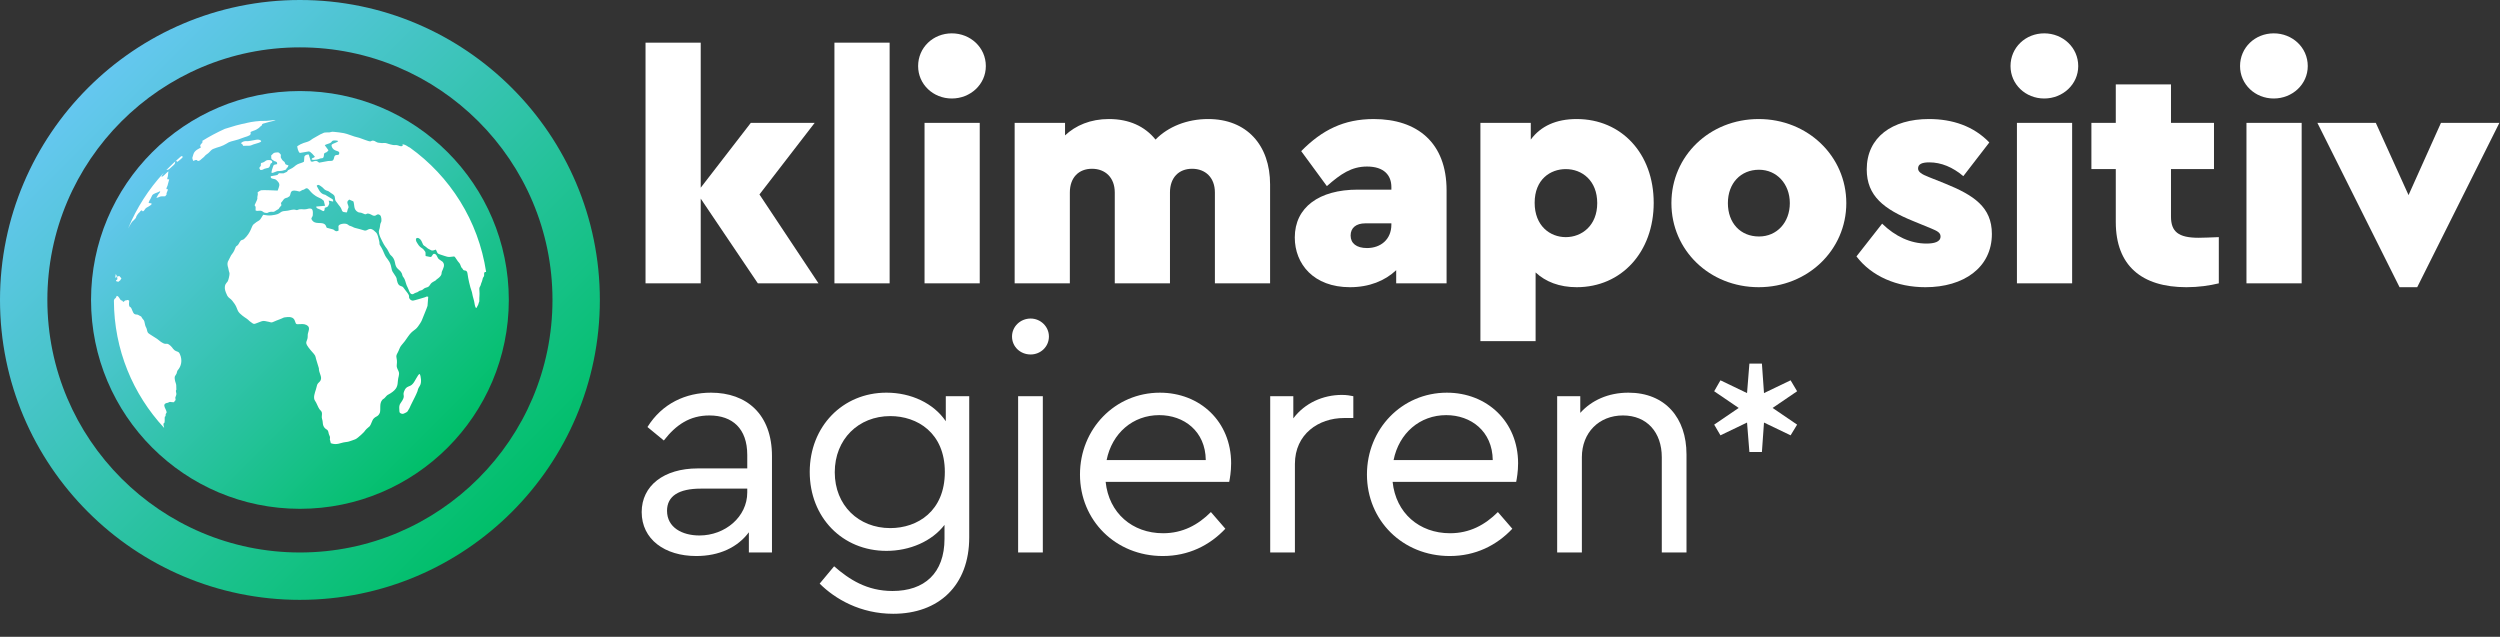
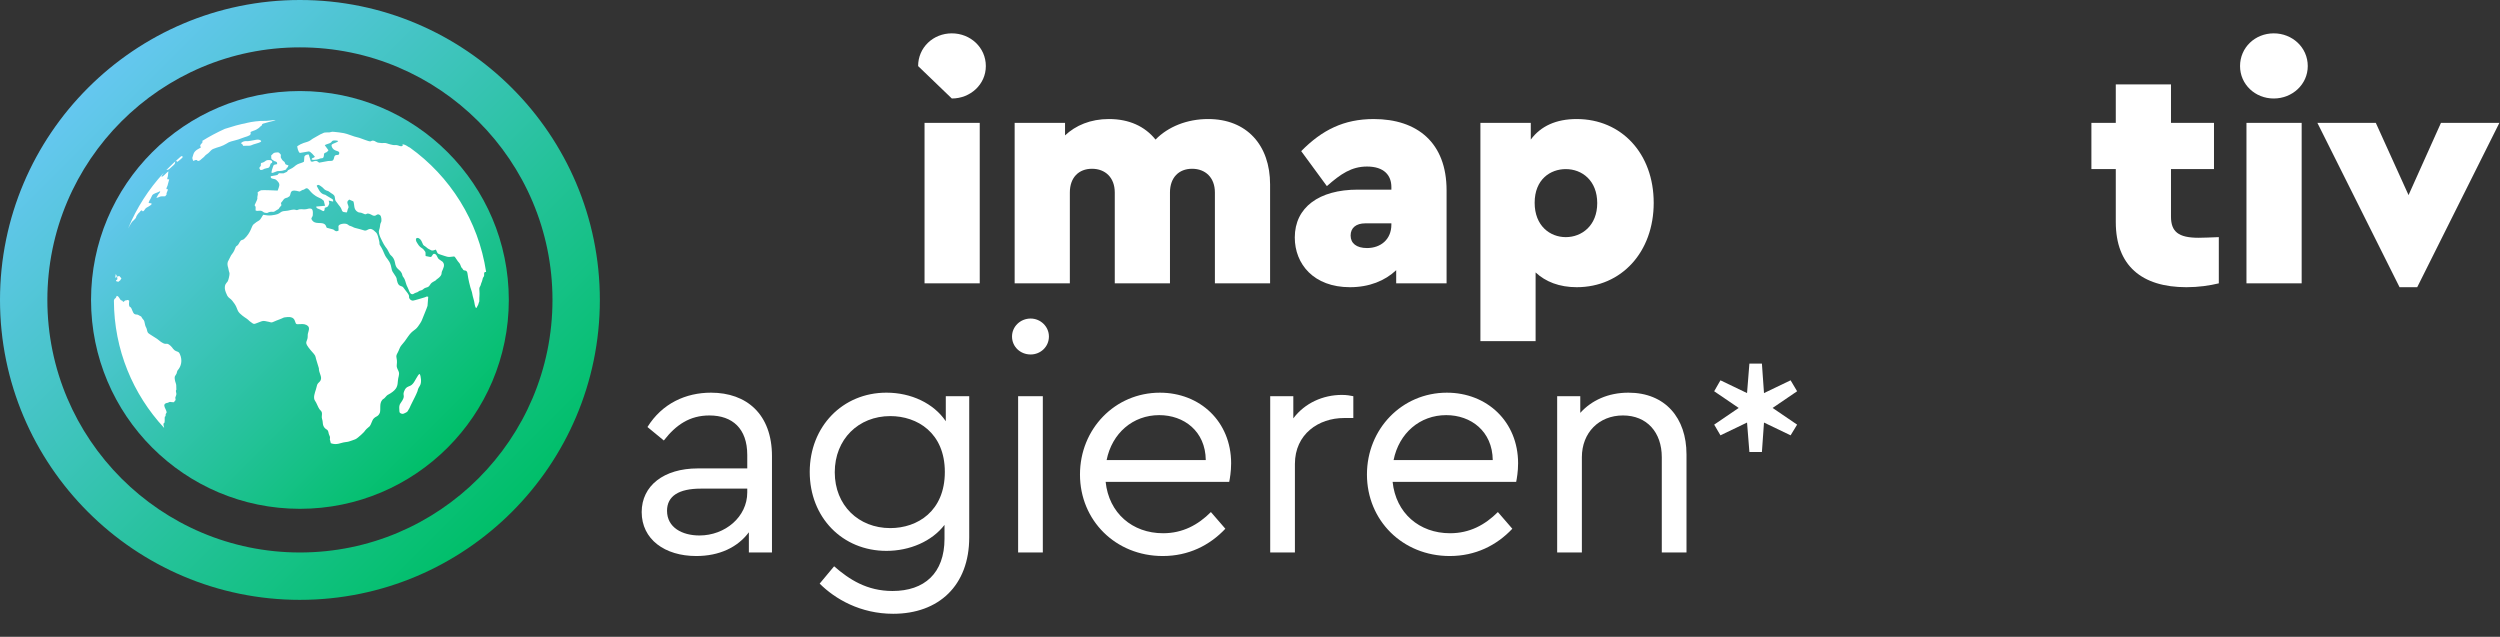
<svg xmlns="http://www.w3.org/2000/svg" xmlns:xlink="http://www.w3.org/1999/xlink" id="a" viewBox="0 0 373.96 95.259">
  <rect x="0" y="0" width="373.96" height="95.259" fill="#333333" stroke="none" />
  <defs>
    <style>.d{fill-rule:evenodd;}.d,.e{fill:#fff;}.d,.e,.f,.g{stroke-width:0px;}.f{fill:url(#b);}.g{fill:url(#c);}</style>
    <linearGradient id="b" x1="66.959" y1="66.959" x2="22.77" y2="22.77" gradientUnits="userSpaceOnUse">
      <stop offset="0" stop-color="#00bf69" />
      <stop offset="1" stop-color="#65c7f0" />
    </linearGradient>
    <linearGradient id="c" x1="76.573" y1="76.573" x2="13.155" y2="13.155" xlink:href="#b" />
  </defs>
  <circle class="f" cx="44.864" cy="44.864" r="31.246" />
  <path class="d" d="M60.188,21.574q.047.084.088.172c-.163.051-.112.214-.487.093-.19-.061-.367-.14-.52-.144-.367-.023-.149.084-.859-.088-.464-.102-.65-.27-1.067-.214-.107.028-.33.005-.497-.019-.71-.037-.585-.302-1.086-.339-.144-.005-.204.074-.334.112-.246.051-1.328-.432-1.68-.53-.599-.158-.9-.223-1.453-.446-.214-.084-.608-.205-.863-.256-.506-.098-.891-.13-1.406-.186-.306-.028-.357-.042-.576.033-.111.056-.395.051-.576.046-.534-.005-.473.116-.952.288q-.557.316-1.146.651c-.278.191-.432.353-.84.479-.19.065-.334.093-.525.163-.395.144-.604.26-.947.484.005.223.153.883.399,1.004q.659-.121,1.332-.228c.288.019.747.614.905.79-.125.195-.292.149-.408.246-.385.372.812.2.993.107.464-.242.659.06.761-.46.037-.237-.051-.4.237-.493.265-.084.306-.191.45-.363q-.283-.381-.552-.753c.116-.135.733-.237.933-.405.121-.112.116-.218.302-.284.135-.042.58-.028.738.042.181.084-.603.377-.705.419-.19.093-.297.149-.242.358.269.958,1.263.539,1.133,1.13-.06.418-.654-.074-.761.59-.13.651-.413.46-.877.507q-.664.126-1.355.251c-.218-.112-.26-.293-.58-.26-.316.028-.353.195-.673.07q-.158-.521-.302-1.023c-.279-.046-.59.107-.659.302q-.028.377-.06.762c-.269.186-.659.237-.961.391-.418.2-.464.46-1.249.8-.339.144-.163.181-.357.335-.019.019-.478.219-.497.223q-.329-.009-.664-.014c-.422.321.19.191-1.235.442-.06.312.144.349.422.4.371.056.418.181.599.358.455.469.213.79.004,1.39-.26-.009-2.191-.107-2.451-.051-.19.042-.371.209-.538.302-.014.242.065.158,0,.451-.186.832.227.023-.46,1.487.172.358.172-.037.144.776.367.2.645-.112,1.054.158.172.116.181.167.427.205.385.07.316-.042.557-.107.696-.172.46.172,1.133-.307.223-.158.279-.098.381-.33q.163-.191.316-.381c-.014-.428-.223-.186.121-.586.139-.163.251-.409.473-.479.371-.116.316-.07.617-.288.269-.339-.014-1.032,1.063-.809.636.144.329.154.817-.102.213-.107.181-.005.38-.153.72-.511.543.59,2.205,1.302.432.195.367.209.664.442q.098.372.186.744-.664.056-1.314.116c-.019.288.367.344.636.469.255.121.552.451.622-.074.023-.265-.056-.177.251-.284.251-.084.283-.2.371-.395.121-.205.037-.363-.019-.609q.334.074.664.149c.014-.284-.005-.293-.195-.419q-.381-.228-.766-.46c-.316-.219-.098-.075-.45-.2-.571-.2-.775-.8-1.049-1.278.237-.293.464-.047.668.084.33.214.394.39.58.507.297.205.413.088.738.372.223.195.418.223.622.47.181.228.074.6.246.841.037.07.139.163.232.307.26.395.539.595.664,1.018.107.395.385.325.752.381.093-.144.093-.349.153-.488.074-.181.167-.232.079-.502-.06-.167-.153-.381-.144-.549.009-.172.162-.27.278-.386q.32.139.622.274c.204.525-.023,1.218.682,1.595.176.098.269.046.478.102.149.042.334.135.441.177.344.158.334-.074.571-.06.125,0,.297.074.422.13.25.116.353.246.664.195.172-.042.381-.381.747-.065.2.172.223.758.167.976-.042.112-.111.181-.144.349-.042.307-.074.6-.176.869-.214.558.432,1.609.701,2.148.13.256.334.484.497.716.158.237.32.646.418.776.158.223.339.27.543.642.209.39.167.525.283.934.204.725.664.66.965,1.32.074.172.051.274.144.428.079.13.153.177.241.367.186.4.237.874.469,1.264.186.307.279,1.032.71,1.023.135.009.218-.093.353-.154.135-.079.246-.084.399-.149.083-.042.195-.135.306-.2.149-.065.255-.056.39-.121.232-.13.306-.302.636-.372.65-.144.395-.525,1.063-.874.525-.26.362-.274.543-.386.213-.14.58-.432.664-.73.046-.163-.005-.218.079-.432.176-.437.524-.948.097-1.432q-.297-.209-.594-.418c-.13-.14-.227-.4-.343-.586-.125-.181-.381-.274-.511-.098-.371.432-.014.47-1.1.237-.051-.511.116-.488-.251-.902-.153-.172-.084-.14-.306-.279-.218-.121-.469-.372-.599-.609-.083-.153-.162-.223-.237-.4-.288-.684.557-.786.914.251.153.46.292.358.566.609.255.251.422.293.71.451.246.149.52-.019.743-.079.381.693-.028.512,1.272.939.32.116.524.172.845.153.873-.056.506-.274,1.16.642.172.232.316.302.422.651.139.446.209.284.399.651.167.167.543-.051.627.525.037.274.181,1.12.241,1.316.07.274.125.526.195.772.088.33.158.428.228.707.083.405.158.79.269,1.125.107.311.13.781.241,1.069.135.349.195.14.302-.07.172-.363.074-.023.232-.577.056-.186.074-.051.065-.321-.019-.428.065-.856.019-1.334-.079-.721.065-.572.195-.958.042-.112.014-.163.079-.279.107-.2.098-.284.167-.484.088-.232.023-.251.167-.432.148-.186.07-.288.093-.544.046-.26.172-.195.297-.214h0c-1.156-7.661-5.403-14.309-11.432-18.619h-.014c-.056-.023-.107-.046-.13-.06-.149-.079-.162-.112-.306-.195-.264-.158-.524-.223-.654-.228h0ZM17.55,41.783q-.102.07-.204.172c0,.195.353.177.381.181.07-.023.056-.051.111-.102.195-.167.009.139.325-.4-.088-.121-.204-.191-.283-.311-.06-.093-.102-.014-.172.005q-.093.019-.181.033c-.028.251.056.093.023.423h0ZM38.962,25.433c.334-.014.381-.075.585-.181.478-.181.733.005.868-.576.084-.4.223-.154.297-.395.13-.33-.552-.428-.891-.27-.098.047-.112.079-.186.13-.52.363-.627.07-.622.465.033.325-.051.205-.195.446-.079.149.088.274.144.381h0ZM17.248,41.467h0c.019.028.028.061.051.088.042.005.302-.158.074-.47-.023-.028-.042-.06-.06-.093h0c-.023.158-.046.316-.065.474h0ZM36.028,21.426c.172.167.102-.084.357.391.269.014.511-.042.775-.019.32.033.501-.116.757-.2.344-.116,1.444-.339,1.077-.586-.376-.27-.877-.037-1.504.046-.125.019-.348.061-.427.061-.107.004-.627-.116-1.035.307h0ZM41.445,24.554c-.617.167-.436-.079-.761.851q-.033.205-.088.409c.088.042.121.084.357-.014.891-.353.316-.121,1.244-.256.116-.019.227-.061.339-.093.269-.084.251-.079.297-.172.135-.228-.084-.042.195-.246q.065-.144.13-.288-.209-.074-.422-.149c-.167-.2-.056-.33-.33-.488-.158-.102-.274-.312-.362-.47-.144-.251.098-.404-.13-.618-.232-.209-.13-.26-.687-.205-.334.037-.395.195-.566.349-.135.126-.116.088-.088.218.019.107-.014.274.028.358.019.084.348.326.464.367.186.06.445.088.381.446h0ZM62.783,55.939c-.19.051-.265.251-.529.674-.214.335-.237.47-.492.776-.497.595-.97.214-1.323,1.171-.274.702.343.558-.543,1.78-.19.261-.19.581-.167.865.028.367-.037.53.241.642.297.13.376.046.766-.14.176-.084.204-.121.297-.288.097-.163.176-.279.228-.391.158-.321.218-.516.39-.823.144-.265.269-.544.418-.832.098-.205.288-.595.367-.818.139-.423.023-.288.39-.888.274-.451.134-1.418-.042-1.729h0ZM30.203,21.109l.009.005c.167,0,.139.172-.125.428-.237.242-.107.288-.046.535-.209.13-.928.386-1.105.981-.19.73-.241.4-.037,1.013.172-.037.26-.135.45-.144.167.005.097.088.223.126.26.093.469-.191.692-.372.158-.13.186-.135.311-.274.107-.126.172-.209.325-.312.371-.237.376-.325.668-.6.116-.107.2-.177.376-.237.148-.051.394-.149.497-.181.529-.167.469-.116.965-.339.357-.158.473-.27.817-.456.32-.167,1.295-.321,2.005-.632.473-.2,1.123-.284,1.249-.572.107-.279-.251-.288.399-.502.45-.144.557-.251.747-.367.167-.098.158-.125.269-.242.107-.116.218-.116.274-.228.056-.126-.009-.163.195-.246.306-.116,1.467-.395,1.838-.484-.032-.023.074-.051-.362-.028-.33.023-.919.126-1.341.102-.622-.023-1.838.116-2.507.288-.404.107-.46.116-.817.181-.682.149-1.082.279-1.671.46-.237.079-.539.158-.808.246l-.028.005h-.005c-1.198.539-2.353,1.153-3.458,1.846h0ZM24.526,63.982l.005-.005c.009-.005.014-.014.023-.019.014-.051-.149-.395-.093-.595.037-.144.158.084.176-.414,0-.149-.019-.558.032-.642.051-.042.084,0,.098-.079.009-.042-.005-.135.009-.181.014-.219.065-.158.125-.279.176-.418-.951-1.357.204-1.52.107-.019.223-.135.334-.13.153.005.39.07.529.051.144-.019.07-.023.125-.13.056-.107.06-.046.13-.135.125-.13-.074-.339.042-.549.223-.493.065-.549.051-.828-.014-.191.032-.107.065-.246.009-.037-.019-.572-.019-.656-.005-.214-.139-.446-.19-.735-.135-.73.084-.628.246-1.027.074-.195.056-.358.186-.502.483-.558.738-1.427.297-2.408-.13-.288-.232-.311-.488-.4-.566-.232-.506-.479-.891-.818-.631-.563-.571-.14-1.105-.395-.362-.181-.617-.409-.91-.646-.148-.102-1.258-.776-1.341-.879-.144-.186-.149-.353-.218-.604-.06-.228-.153-.284-.228-.558-.135-.507-.084-.655-.32-.888-.32-.325-.102-.377-.496-.53-.139-.061-.246-.172-.422-.181-.265,0-.487-.033-.682-.577-.297-.851-.376-.335-.487-.795-.042-.177-.005-.358.014-.697-.33-.237-.2-.051-.543-.047-.214,0-.223.372-.432.13-.125-.158-.037-.107-.209-.13-.088-.028-.139-.116-.186-.195-.037-.084-.251-.386-.302-.414-.292-.144-.167-.061-.297.163-.107.191-.172.107-.269.302-.023.056-.037.116-.051.172.019,7.345,2.859,14.026,7.487,19.014h0ZM19.174,34.145l.019-.028h0c.088-.177.413-.739.501-.851.199-.246.102-.135.311-.316q.153-.172.311-.339c.107-.321.079-.274.237-.502.19-.274.121-.154.302-.339.186-.181.051-.163.343-.312q.084.079.167.158c.269-.07.278-.409.585-.567.209-.098.441-.265.682-.428.07-.242.014-.246-.139-.219q-.139-.023-.269-.047c.079-.27.121-.372.278-.595q.13-.274.265-.544c.204-.288.691-.367.896-.484q.139-.061.297-.144c.014.181-.162.349-.265.47q-.162.279-.306.535c.26-.014.469-.186.692-.219q.316-.023.627-.014c.353-.404.158-.265.204-.456q.107-.279.228-.581c-.102-.019-.228.014-.251-.107-.005-.074.111-.321.167-.442q.098-.372.2-.739c.028-.158.097-.167.009-.209-.028-.028-.148.005-.2-.005-.088-.042-.032-.246.042-.437q.033-.381.084-.753c-.237.153-.539.521-.808.721-.167.116-.251.079-.223-.005q.158-.237.302-.446l-.005-.005-.004-.005c-2.209,2.399-4.01,5.188-5.278,8.252h0ZM24.893,25.424s.005,0,.005.005c.302-.056.288.005.789-.474.223-.209.501-.4.506-.6,0-.042-.033-.074.009-.153.042-.163-.121.153.051-.07l.019-.023c.255-.177.06.191.316.06.074-.042.608-.484.659-.553.232-.284-.07-.214-.111-.26,0-.005-.005-.005-.005-.009l-.005-.005c-.78.656-1.527,1.348-2.233,2.083h0ZM43.979,31.351c-.45.005-.794.177-1.216.195-1.132.047-.478.484-2.177.669-.427.051-.803-.019-1.211-.088-.167.205-.39.711-.589.832-.409.256-.427.228-.863.6-.325.279-.348,1.213-1.411,2.19-.186.167-.311.093-.492.237-.079.065-.237.349-.292.451-.311.539-.376.14-.603.832-.107.33-.362.679-.562.934q-.241.479-.483.953c-.149.563.06.725.125,1.232.028.228.13.353.13.562.004.242-.176,1.013-.283,1.153-.241.316-.46.446-.413,1.107.019.246.255.851.376,1.051.204.335.501.409.738.734.241.321.408.511.59.902.176.377.204.665.524.972.557.544,1.03.753,1.235.953.176.177.237.223.409.349.464.344.45.344.993.126.975-.395.863-.321,1.722-.153.232.046.325.139.576.042.362-.149.682-.307,1.077-.437.631-.219.311-.256,1.142-.325.529-.042.868.107,1.04.456.265.53.019.679.863.604.404-.037.808-.014,1.142.288.32.284.06.827-.005,1.116-.056.232-.005.451-.056.711-.162.758-.641.553.947,2.334.315.344.237.567.413,1.051q.163.553.334,1.097c-.014.739.501,1.204.274,1.776-.111.274-.339.353-.483.6-.079.126-.172.646-.241.823-.139.428-.436,1.218-.144,1.636.274.381.441.953.678,1.288.153.195.362.326.376.581.028.344-.079.535.014.869.19.549.005.883.399,1.362.176.195.385.233.483.423.102.2.084.409.19.628.116.246.153.321.093.642q.083.293.144.59c.933.33,1.471-.079,2.121-.154.585-.065.617-.112,1.082-.265.362-.121.557-.172.877-.446.214-.177.757-.642.891-.814.144-.2.223-.288.381-.46.134-.153.362-.274.483-.418.214-.274.343-.893.585-1.134.385-.4.636-.242.919-.86.167-.604-.111-1.344.348-1.916.176-.209.223-.125.413-.349.469-.539.311-.316.868-.674.952-.623,1.021-1.083,1.077-1.915.023-.437.255-.841.13-1.255-.07-.274-.367-.595-.306-1.041.144-1.26-.306-1.083.139-1.85.204-.358.302-.804.539-1.074.538-.618.515-.628,1.007-1.325.692-1.004,1.031-.86,1.504-1.529.153-.209.459-.651.562-.911.176-.474.766-1.841.849-2.157q.056-.683.107-1.348c-.265-.126-.274.009-.515.07-.237.079-1.634.493-1.764.493-.2.014-.427-.13-.511-.279-.19-.288.042-.312-.181-.674-.223-.354-.492-.614-.719-.967-.251-.381-.659-.098-.901-.79-.246-.684.065-.451-.506-1.26-.446-.614-.311-.614-.492-1.283-.237-.855-.659-.976-.961-1.715-.167-.4-.348-.828-.594-1.195-.255-.386-.079-.284-.181-.711-.098-.428-.227-1.06-.469-1.311-1.045-1.093-1.216-.158-1.741-.302-.436-.121-.928-.284-1.411-.39-.218-.047-.367-.186-.636-.265-.455-.126-.232-.158-.59-.311-.32-.135-1.179-.037-1.258.311q.014.33.023.66c-.39.223-.506.042-.794-.158q-.488-.13-.98-.26c-.135-.279-.135-.47-.441-.604-.497-.223-1.3.079-1.708-.47-.306-.409-.033-.4.051-.721.004-.047.125-.911-.19-1.037-.255-.102-.525-.005-.733.046-.316.084-.696-.019-1.021.023-.19.023-.269.107-.39.121-.186.023-.19-.07-.464-.07h0Z" />
  <path class="g" d="M44.864,89.729C20.126,89.729,0,69.603,0,44.864S20.126,0,44.864,0s44.864,20.126,44.864,44.864-20.126,44.864-44.864,44.864ZM44.864,7.085C24.033,7.085,7.085,24.033,7.085,44.864s16.948,37.779,37.779,37.779,37.779-16.948,37.779-37.779S65.696,7.085,44.864,7.085Z" />
-   <path class="e" d="M113.362,42.384l-8.545-12.673v12.673h-8.256V6.381h8.256v21.697l7.489-9.696h9.553l-8.257,10.705,8.833,13.297h-9.073Z" />
-   <path class="e" d="M124.818,6.381h8.256v36.003h-8.256V6.381Z" />
-   <path class="e" d="M137.336,9.885c0-2.784,2.257-4.896,5.041-4.896s5.088,2.112,5.088,4.896c0,2.736-2.304,4.849-5.088,4.849s-5.041-2.112-5.041-4.849ZM138.297,18.382h8.256v24.002h-8.256v-24.002Z" />
+   <path class="e" d="M137.336,9.885c0-2.784,2.257-4.896,5.041-4.896s5.088,2.112,5.088,4.896c0,2.736-2.304,4.849-5.088,4.849ZM138.297,18.382h8.256v24.002h-8.256v-24.002Z" />
  <path class="e" d="M189.985,27.599v14.785h-8.256v-13.585c0-2.257-1.44-3.553-3.409-3.553s-3.312,1.296-3.312,3.553v13.585h-8.257v-13.585c0-2.257-1.44-3.553-3.408-3.553s-3.312,1.296-3.312,3.553v13.585h-8.257v-24.002h7.537v1.872c1.584-1.488,3.792-2.448,6.576-2.448,3.024,0,5.376,1.104,6.961,3.072,1.872-1.92,4.704-3.072,7.872-3.072,5.761,0,9.265,3.888,9.265,9.793Z" />
  <path class="e" d="M216.385,28.463v13.921h-7.537v-1.968c-1.68,1.584-4.032,2.544-6.912,2.544-5.425,0-8.257-3.456-8.257-7.44,0-4.513,3.648-7.153,9.408-7.153h5.041v-.384c0-1.729-1.057-3.072-3.648-3.072-2.305,0-3.937,1.104-6.001,2.929l-3.84-5.233c3.12-3.168,6.385-4.8,10.849-4.8,6.528,0,10.897,3.552,10.897,10.657ZM208.128,33.599v-.191h-3.889c-1.392,0-2.208.672-2.208,1.824s.864,1.872,2.448,1.872c2.064,0,3.648-1.296,3.648-3.505Z" />
  <path class="e" d="M247.368,30.335c0,7.345-4.801,12.625-11.521,12.625-2.593,0-4.657-.816-6.145-2.208v10.272h-8.257V18.382h7.536v2.496c1.488-2.016,3.793-3.072,6.865-3.072,6.72,0,11.521,5.185,11.521,12.529ZM238.92,30.383c0-3.36-2.257-5.089-4.705-5.089-2.304,0-4.656,1.536-4.656,5.041,0,3.456,2.305,5.136,4.656,5.136,2.4,0,4.705-1.728,4.705-5.088Z" />
-   <path class="e" d="M250.016,30.383c0-7.057,5.712-12.577,13.057-12.577s13.105,5.568,13.105,12.577-5.761,12.577-13.105,12.577-13.057-5.521-13.057-12.577ZM267.729,30.383c0-2.88-1.969-4.992-4.609-4.992-2.735,0-4.656,2.016-4.656,4.992s1.872,4.992,4.656,4.992c2.688,0,4.609-2.112,4.609-4.992Z" />
-   <path class="e" d="M277.697,38.352l3.84-4.896c1.969,1.92,4.272,2.977,6.625,2.977,1.152,0,2.112-.24,2.112-1.057,0-.576-.48-.815-1.393-1.2l-2.688-1.104c-4.368-1.776-6.96-3.745-6.96-7.729,0-4.801,3.792-7.537,9.312-7.537,3.504,0,6.673,1.056,9.024,3.504l-3.888,5.041c-1.584-1.345-3.312-2.064-5.089-2.064-1.056,0-1.68.24-1.68.912,0,.528.527.864,1.632,1.296l2.4.96c4.272,1.729,7.009,3.505,7.009,7.537,0,5.04-4.225,7.969-9.938,7.969-4.272,0-8.064-1.632-10.32-4.608Z" />
-   <path class="e" d="M300.741,9.885c0-2.784,2.256-4.896,5.04-4.896s5.089,2.112,5.089,4.896c0,2.736-2.305,4.849-5.089,4.849s-5.04-2.112-5.04-4.849ZM301.701,18.382h8.257v24.002h-8.257v-24.002Z" />
  <path class="e" d="M331.899,35.471v6.913c-1.393.336-3.024.576-4.849.576-6.673,0-10.562-3.217-10.562-9.745v-7.921h-3.647v-6.912h3.647v-5.761h8.257v5.761h6.433v6.912h-6.433v7.104c0,2.257,1.104,3.169,4.129,3.169.672,0,1.728-.048,3.024-.097Z" />
  <path class="e" d="M335.075,9.885c0-2.784,2.256-4.896,5.04-4.896s5.089,2.112,5.089,4.896c0,2.736-2.305,4.849-5.089,4.849s-5.04-2.112-5.04-4.849ZM336.035,18.382h8.257v24.002h-8.257v-24.002Z" />
  <path class="e" d="M373.866,18.382l-12.289,24.578h-2.641l-12.289-24.578h8.737l4.896,10.801,4.848-10.801h8.737Z" />
  <path class="e" d="M115.475,68.242v14.401h-3.456v-3.024c-1.681,2.256-4.417,3.553-7.873,3.553-4.704,0-8.16-2.496-8.16-6.577,0-3.937,3.312-6.528,8.4-6.528h7.393v-2.016c0-3.937-2.208-5.905-5.664-5.905-2.929,0-4.993,1.392-6.817,3.744l-2.448-2.016c2.209-3.552,5.761-5.137,9.505-5.137,5.329,0,9.121,3.216,9.121,9.505ZM111.778,73.667v-.576h-6.961c-3.264,0-5.04,1.104-5.04,3.312,0,2.496,2.256,3.696,4.849,3.696,3.84,0,7.152-2.784,7.152-6.433Z" />
  <path class="e" d="M144.98,59.265v21.122c0,7.2-4.561,11.425-11.377,11.425-4.896,0-8.688-2.208-10.993-4.513l2.16-2.592c2.257,1.968,4.896,3.696,8.737,3.696,4.752,0,7.776-2.641,7.776-7.825v-2.063c-1.872,2.448-5.185,3.888-8.688,3.888-6.577,0-11.473-4.992-11.473-11.809,0-6.769,4.896-11.857,11.473-11.857,3.696,0,7.057,1.584,8.881,4.272v-3.744h3.504ZM141.332,70.594c0-5.856-4.128-8.353-8.16-8.353-4.753,0-8.305,3.457-8.305,8.401s3.552,8.353,8.305,8.353c4.08,0,8.16-2.544,8.16-8.4Z" />
  <path class="e" d="M151.382,50.336c0-1.488,1.248-2.688,2.784-2.688,1.487,0,2.736,1.2,2.736,2.688,0,1.536-1.249,2.688-2.736,2.688-1.536,0-2.784-1.152-2.784-2.688ZM152.294,59.265h3.696v23.378h-3.696v-23.378Z" />
  <path class="e" d="M183.869,72.083h-18.481c.48,4.656,3.984,7.681,8.593,7.681,2.929,0,5.232-1.248,7.152-3.169l2.16,2.496c-2.352,2.497-5.521,4.081-9.36,4.081-7.057,0-12.385-5.329-12.385-12.193,0-6.816,5.232-12.241,11.952-12.241,6.001,0,10.657,4.32,10.657,10.562,0,1.248-.191,2.304-.288,2.784ZM165.532,68.818h14.833c-.048-4.32-3.265-6.721-6.961-6.721-3.937,0-7.057,2.688-7.872,6.721Z" />
  <path class="e" d="M202.436,59.265v3.264h-1.393c-3.792,0-7.345,2.4-7.345,6.865v13.249h-3.696v-23.378h3.457v3.312c1.728-2.304,4.464-3.504,7.248-3.504.769,0,1.248.096,1.729.192Z" />
  <path class="e" d="M226.795,72.083h-18.481c.48,4.656,3.984,7.681,8.593,7.681,2.929,0,5.232-1.248,7.153-3.169l2.16,2.496c-2.353,2.497-5.521,4.081-9.361,4.081-7.057,0-12.385-5.329-12.385-12.193,0-6.816,5.232-12.241,11.953-12.241,6,0,10.656,4.32,10.656,10.562,0,1.248-.191,2.304-.288,2.784ZM208.458,68.818h14.833c-.048-4.32-3.265-6.721-6.961-6.721-3.936,0-7.057,2.688-7.872,6.721Z" />
  <path class="e" d="M252.273,67.954v14.689h-3.696v-14.257c0-3.696-2.208-6.241-5.809-6.241s-6.145,2.592-6.145,6.241v14.257h-3.696v-23.378h3.457v2.496c1.68-1.872,4.176-3.024,7.2-3.024,5.521,0,8.688,3.792,8.688,9.217Z" />
  <path class="e" d="M265.154,61.022l3.666,2.496-.975,1.6-3.979-1.911-.312,4.407h-1.872l-.352-4.407-3.978,1.911-.937-1.6,3.666-2.496-3.666-2.496.937-1.638,3.978,1.911.352-4.407h1.872l.312,4.407,3.979-1.911.975,1.638-3.666,2.496Z" />
</svg>